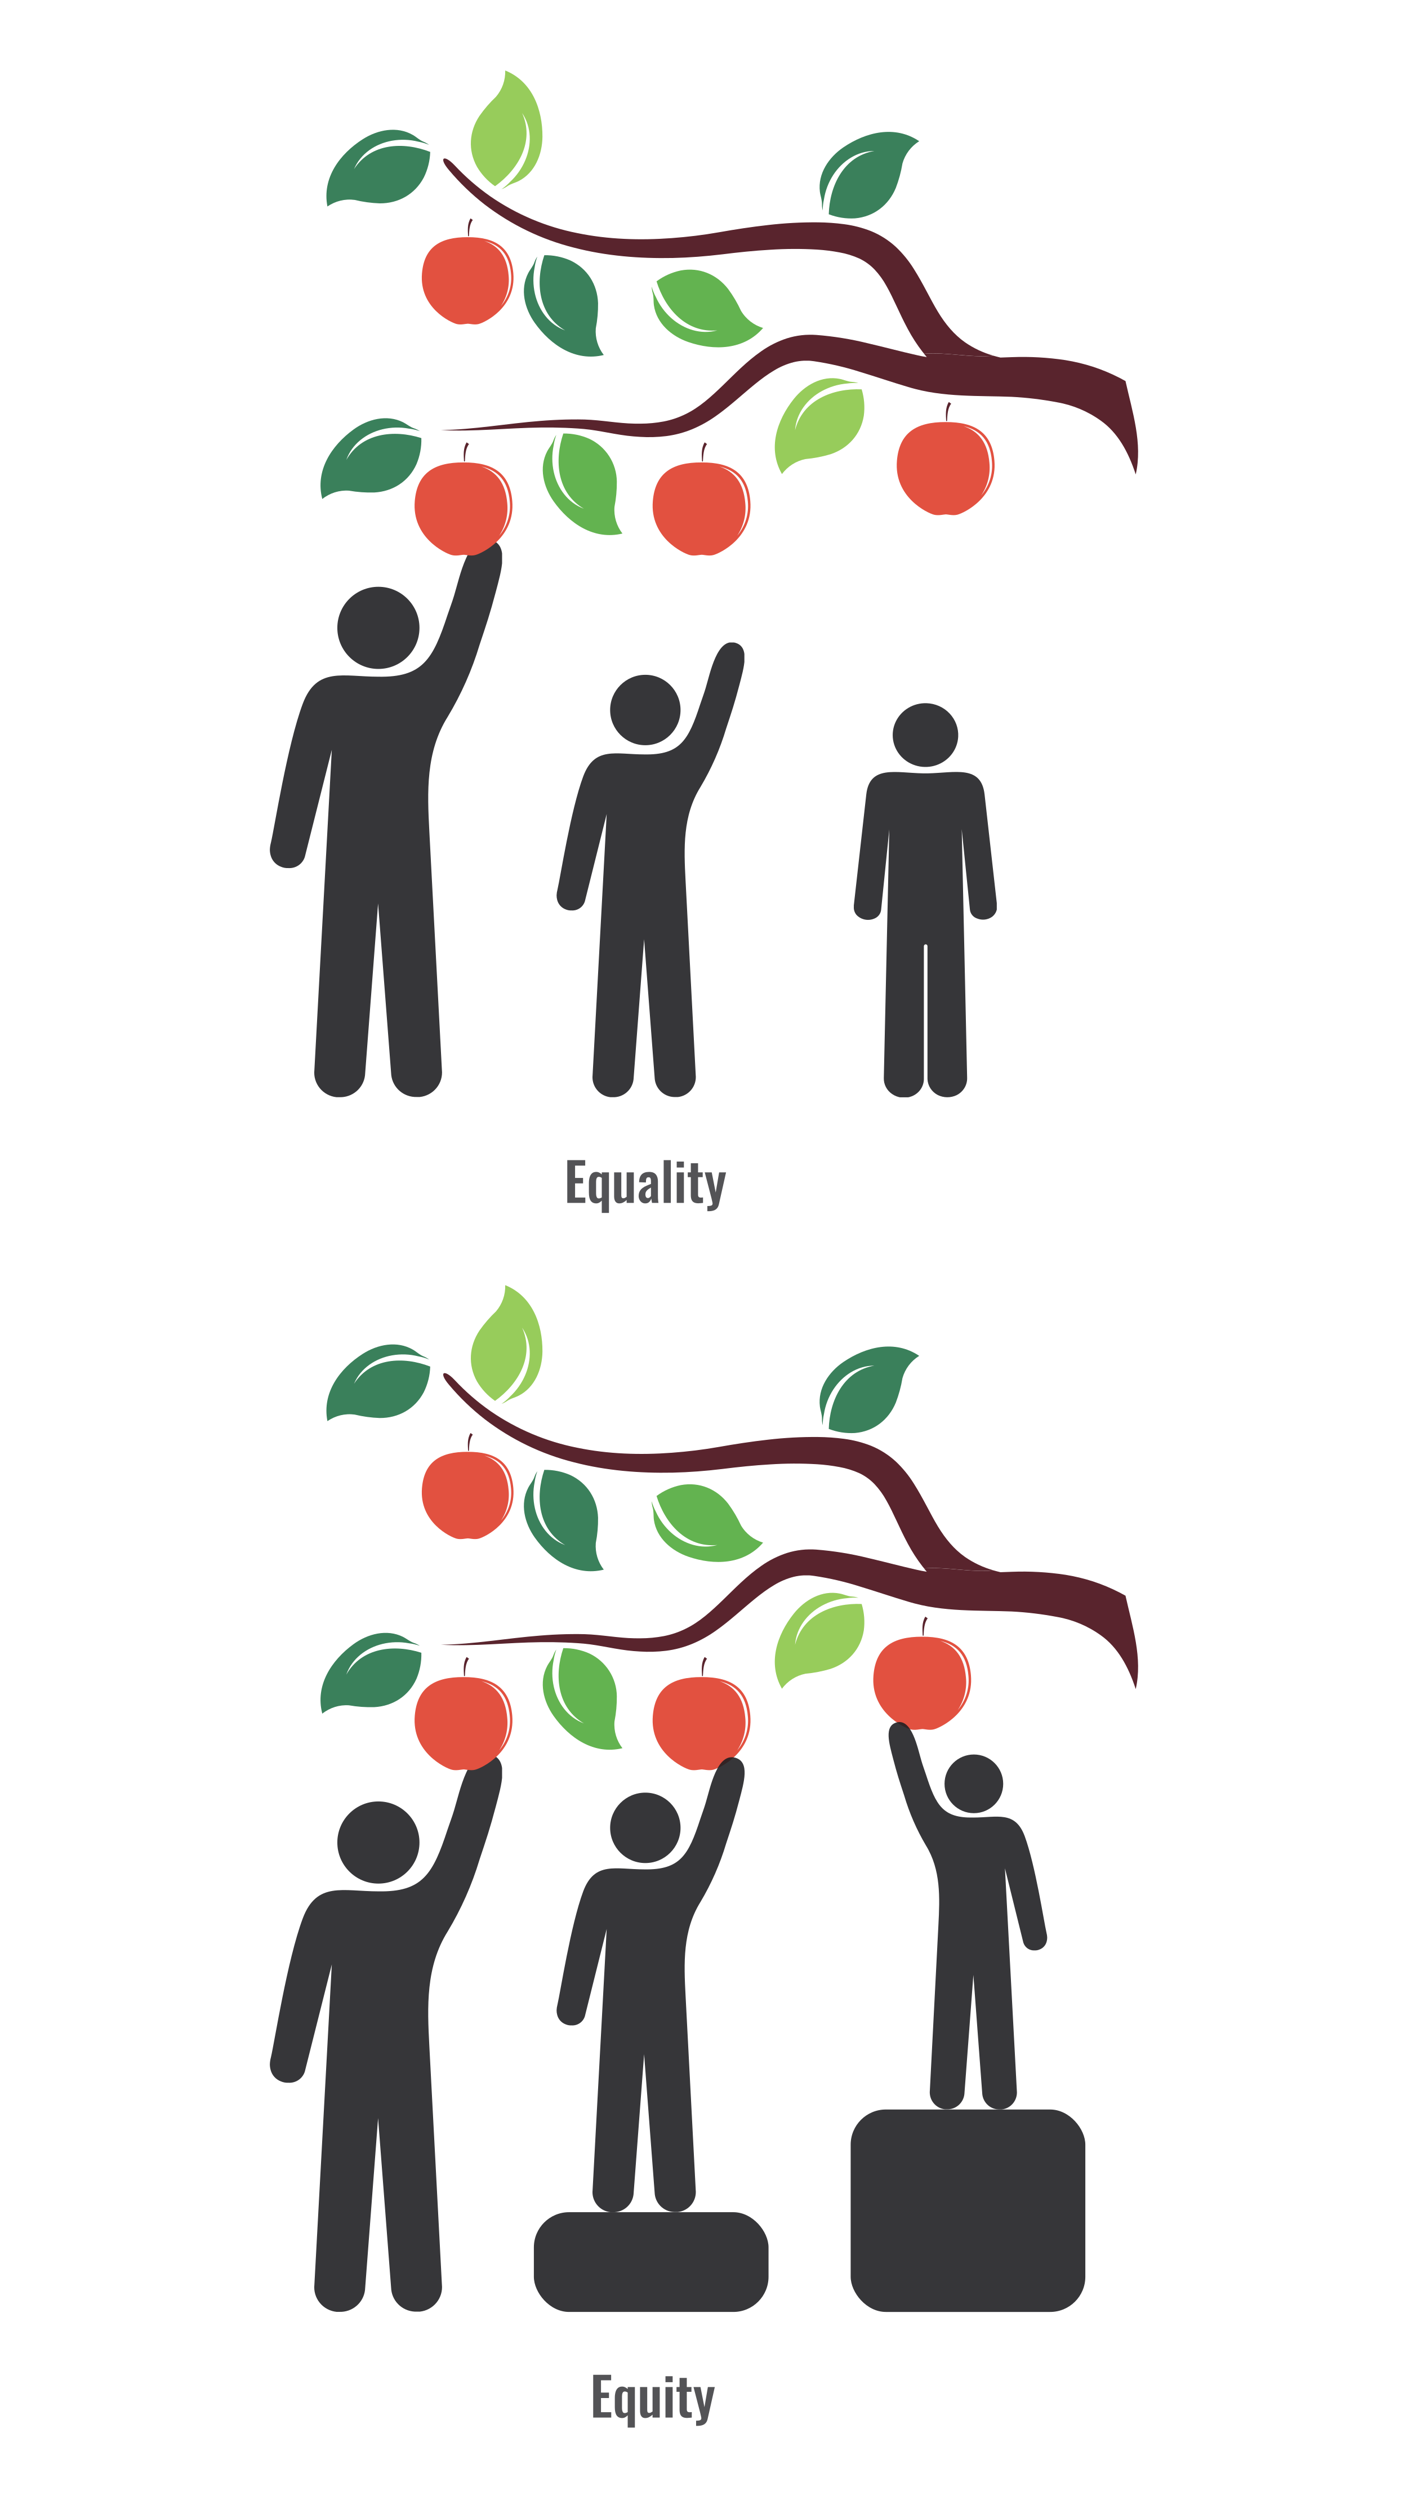
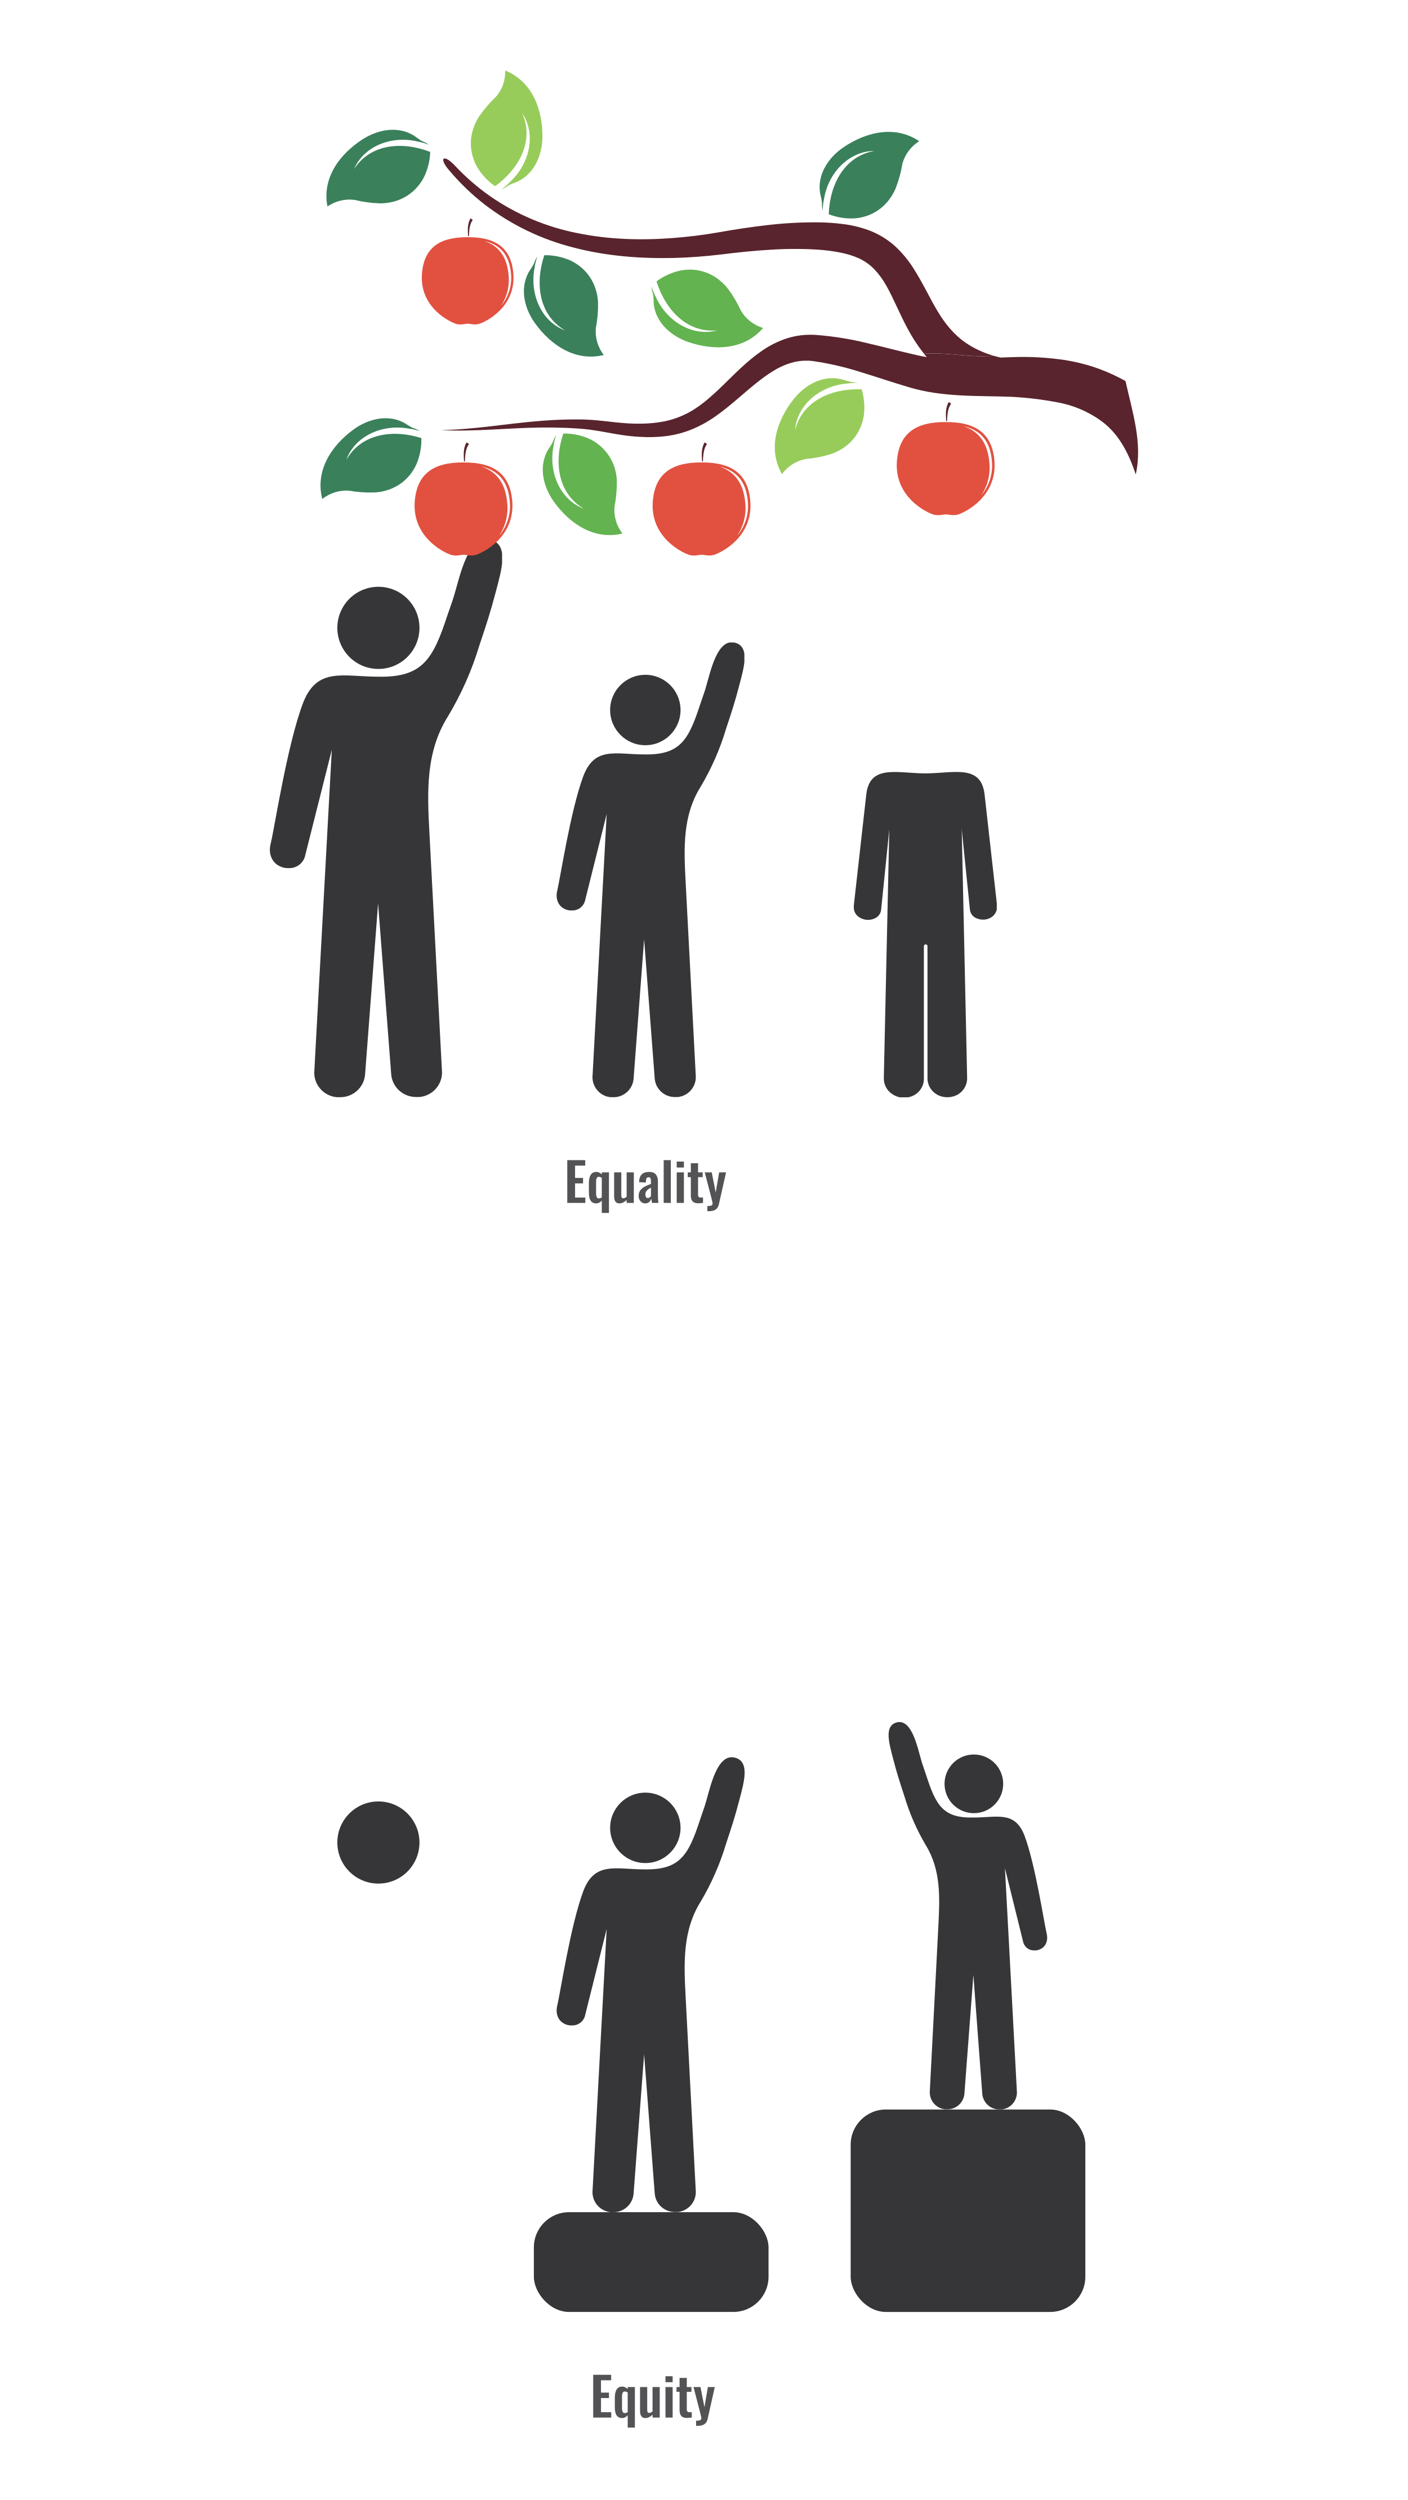
<svg xmlns="http://www.w3.org/2000/svg" width="480" height="852" viewBox="0 0 480 852" fill="none">
  <g clip-path="url(#clip0)">
    <path fill-rule="evenodd" clip-rule="evenodd" d="M92 289.537C91.992 290.187 92.075 290.836 92.248 291.464C92.469 292.358 92.906 293.186 93.522 293.876C94.139 294.565 94.915 295.096 95.785 295.422C96.576 295.762 97.435 295.917 98.296 295.878C99.53 295.957 100.755 295.624 101.775 294.932C102.795 294.239 103.55 293.228 103.92 292.059L113.117 255.555L107.175 364.717C106.937 366.933 107.597 369.151 109.009 370.885C110.422 372.62 112.472 373.727 114.709 373.966H115.735C117.866 374.032 119.945 373.301 121.557 371.918C123.17 370.536 124.197 368.603 124.436 366.504L128.893 307.929L133.385 366.434C133.624 368.532 134.652 370.465 136.264 371.848C137.877 373.231 139.955 373.962 142.087 373.896H143.113C145.35 373.657 147.399 372.549 148.812 370.815C150.225 369.081 150.885 366.863 150.647 364.647L146.367 283.406C145.659 269.918 145.093 256.326 152.628 244.31C157.263 236.614 160.911 228.376 163.487 219.787C165.822 212.78 167.024 209.277 169.005 201.78C170.986 194.283 173.568 185.77 167.378 183.983C159.596 181.741 156.766 196.595 154.821 202.936C154.149 205.213 153.3 207.385 152.557 209.627C147.605 224.726 144.068 230.927 128.964 230.647C116.973 230.647 107.988 227.144 103.213 239.86C97.872 254.154 93.627 281.9 92.354 287.225C92.149 287.98 92.031 288.755 92 289.537V289.537Z" fill="#1E1E21" fill-opacity="0.89" />
    <circle cx="129" cy="214" r="14" fill="#1E1E21" fill-opacity="0.89" />
  </g>
  <g clip-path="url(#clip1)">
    <path fill-rule="evenodd" clip-rule="evenodd" d="M189.749 305.144C189.742 305.674 189.81 306.203 189.949 306.714C190.128 307.444 190.482 308.119 190.98 308.681C191.478 309.243 192.106 309.676 192.81 309.942C193.449 310.218 194.144 310.345 194.84 310.313C195.838 310.378 196.829 310.106 197.654 309.542C198.479 308.977 199.09 308.153 199.389 307.2L206.826 277.441L202.02 366.432C201.828 368.238 202.362 370.047 203.504 371.46C204.647 372.874 206.304 373.777 208.113 373.971H208.943C210.667 374.025 212.348 373.429 213.652 372.302C214.955 371.175 215.787 369.599 215.98 367.888L219.584 320.137L223.217 367.831C223.41 369.542 224.241 371.118 225.545 372.245C226.849 373.372 228.53 373.968 230.254 373.914H231.083C232.892 373.72 234.55 372.817 235.693 371.403C236.835 369.99 237.369 368.181 237.176 366.375L233.715 300.146C233.143 289.15 232.685 278.069 238.778 268.274C242.527 262 245.477 255.285 247.56 248.282C249.448 242.57 250.421 239.714 252.022 233.603C253.624 227.491 255.712 220.551 250.707 219.095C244.413 217.267 242.125 229.376 240.552 234.545C240.008 236.402 239.322 238.172 238.721 240C234.716 252.309 231.856 257.364 219.641 257.136C209.944 257.136 202.678 254.28 198.817 264.647C194.497 276.299 191.065 298.918 190.035 303.259C189.87 303.874 189.774 304.507 189.749 305.144V305.144Z" fill="#1E1E21" fill-opacity="0.89" />
    <circle cx="220" cy="242" r="12" fill="#1E1E21" fill-opacity="0.89" />
  </g>
  <g clip-path="url(#clip2)">
    <path fill-rule="evenodd" clip-rule="evenodd" d="M326.073 373.293C327.198 372.741 328.137 371.887 328.78 370.833C329.423 369.778 329.744 368.568 329.704 367.342L327.861 282.612L330.654 310.031C330.721 310.707 330.985 311.35 331.416 311.885C331.846 312.419 332.425 312.823 333.083 313.048C333.923 313.396 334.842 313.524 335.749 313.419C336.655 313.315 337.518 312.98 338.25 312.45C338.84 311.991 339.3 311.393 339.589 310.714C339.877 310.034 339.983 309.294 339.898 308.564L335.653 270.791C334.508 260.655 325.571 263.4 316.354 263.59H314.679C305.434 263.427 296.469 260.655 295.324 270.791L291.079 308.564C291.066 308.745 291.066 308.926 291.079 309.107C291.018 310.09 291.337 311.059 291.973 311.825C292.718 312.629 293.704 313.185 294.791 313.414C295.879 313.644 297.013 313.534 298.033 313.102C298.667 312.859 299.22 312.452 299.634 311.925C300.047 311.398 300.305 310.772 300.379 310.113L303.172 282.694L301.301 367.424C301.268 368.484 301.507 369.535 301.994 370.483C302.481 371.432 303.203 372.248 304.094 372.859C305.06 373.535 306.187 373.963 307.369 374.101C308.551 374.238 309.749 374.082 310.852 373.647C312.035 373.183 313.054 372.393 313.783 371.375C314.512 370.356 314.92 369.153 314.958 367.913V332.423V322.477C314.964 322.318 315.03 322.167 315.143 322.051C315.256 321.936 315.409 321.865 315.572 321.852V321.852C315.738 321.859 315.894 321.928 316.009 322.045C316.123 322.161 316.187 322.316 316.187 322.477V332.287V367.777C316.23 368.901 316.576 369.994 317.188 370.947C317.801 371.901 318.659 372.681 319.678 373.212C320.665 373.706 321.756 373.97 322.866 373.984C323.975 373.998 325.073 373.762 326.073 373.293V373.293Z" fill="#1E1E21" fill-opacity="0.89" />
-     <path fill-rule="evenodd" clip-rule="evenodd" d="M326.66 251.091C326.548 253.23 325.79 255.29 324.48 257.011C323.169 258.732 321.366 260.038 319.295 260.766C317.224 261.493 314.979 261.608 312.841 261.098C310.703 260.587 308.767 259.474 307.277 257.896C305.788 256.319 304.81 254.349 304.468 252.233C304.125 250.117 304.432 247.95 305.351 246.004C306.27 244.057 307.76 242.418 309.633 241.293C311.506 240.167 313.679 239.605 315.879 239.678C317.361 239.726 318.819 240.061 320.166 240.664C321.514 241.266 322.724 242.123 323.728 243.186C324.731 244.248 325.507 245.494 326.011 246.851C326.514 248.209 326.735 249.65 326.66 251.091V251.091Z" fill="#1E1E21" fill-opacity="0.89" />
  </g>
  <g clip-path="url(#clip3)">
    <path d="M338.68 121.224C335.214 120.259 331.936 118.72 328.981 116.671C325.299 114.082 322.325 110.536 319.702 106.196C317.078 101.855 314.799 96.815 311.518 91.636C309.812 88.898 307.763 86.389 305.42 84.169C302.937 81.878 300.064 80.05 296.936 78.772C293.976 77.611 290.885 76.817 287.732 76.408C284.798 76.02 281.843 75.811 278.884 75.783C273.164 75.733 267.447 76.043 261.766 76.708C256.168 77.334 250.564 78.197 245.13 79.16C239.695 80.123 234.404 80.755 229.013 81.155C218.237 81.955 207.355 81.624 196.805 79.448C186.199 77.358 176.136 73.116 167.239 66.984C162.793 63.878 158.686 60.315 154.986 56.352C151.26 52.418 149.413 53.738 153.107 58.034C156.731 62.346 160.801 66.264 165.248 69.723C174.275 76.643 184.628 81.641 195.665 84.407C206.666 87.271 218.075 88.159 229.357 87.934C234.993 87.803 240.628 87.365 246.263 86.683C251.76 85.996 257.12 85.433 262.542 85.126C267.873 84.773 273.22 84.754 278.552 85.07C281.116 85.231 283.667 85.551 286.191 86.027C288.511 86.439 290.772 87.134 292.922 88.097C294.872 89.022 296.637 90.293 298.132 91.849C299.711 93.53 301.071 95.404 302.176 97.428C304.618 101.699 306.634 106.884 309.477 112.143C310.918 114.857 312.587 117.443 314.467 119.873C314.649 120.104 314.849 120.33 315.037 120.561C322.857 119.936 330.985 122.037 338.68 121.224Z" fill="#59242D" />
    <path d="M383.692 129.873C383.01 129.492 382.321 129.123 381.613 128.76C378.72 127.275 375.714 126.02 372.622 125.007C369.553 124.02 366.413 123.266 363.23 122.75C357.172 121.831 351.039 121.49 344.916 121.73C343.62 121.768 342.336 121.818 341.065 121.868C340.251 121.68 339.45 121.461 338.661 121.243C330.966 122.056 322.839 119.954 315.006 120.58C315.319 120.955 315.632 121.336 315.939 121.705C314.755 121.518 313.572 121.293 312.401 121.011C307.029 119.81 301.531 118.316 295.877 117.009C290.103 115.579 284.22 114.628 278.289 114.163C277.926 114.163 277.488 114.113 277.037 114.101C276.586 114.088 276.192 114.101 275.785 114.101C274.933 114.101 274.082 114.169 273.237 114.263C271.552 114.456 269.889 114.81 268.271 115.32C265.183 116.329 262.262 117.791 259.606 119.66C254.465 123.231 250.445 127.484 246.413 131.374C242.381 135.264 238.417 138.879 233.728 141.143C231.385 142.3 228.898 143.141 226.333 143.644C223.687 144.145 221 144.398 218.306 144.401C216.922 144.401 215.557 144.401 214.193 144.313C212.828 144.226 211.444 144.113 210.048 143.963C207.249 143.669 204.412 143.3 201.501 143.1C200.055 143 198.558 142.956 197.118 142.956C195.678 142.956 194.244 142.956 192.81 143C189.943 143.075 187.083 143.229 184.232 143.463C172.83 144.345 161.692 146.427 150.283 146.59C161.654 147.215 173.05 145.839 184.339 145.72C187.16 145.683 189.978 145.718 192.791 145.827C195.603 145.958 198.427 146.096 201.138 146.452C203.849 146.809 206.641 147.372 209.472 147.859C210.893 148.103 212.327 148.335 213.779 148.516C215.232 148.697 216.722 148.816 218.162 148.898C221.148 149.092 224.146 149.006 227.116 148.641C230.169 148.25 233.156 147.457 236.001 146.283C238.822 145.101 241.504 143.61 243.996 141.837C246.457 140.111 248.73 138.241 250.928 136.377C255.31 132.662 259.437 128.916 263.851 126.296C265.954 125 268.243 124.032 270.638 123.425C271.754 123.16 272.892 122.999 274.038 122.944C274.608 122.944 275.178 122.944 275.747 122.944C276.029 122.944 276.317 122.981 276.599 123.012C276.881 123.044 277.156 123.075 277.501 123.119C282.86 123.908 288.146 125.136 293.304 126.79C298.626 128.397 303.992 130.242 309.583 131.899L310.642 132.206L311.781 132.518C312.545 132.719 313.309 132.9 314.079 133.075C315.613 133.413 317.147 133.7 318.669 133.913C321.73 134.363 324.761 134.62 327.729 134.776C333.671 135.089 339.394 135.026 344.853 135.251C350.085 135.52 355.292 136.147 360.438 137.128C365.795 138.068 370.87 140.206 375.283 143.382C381.037 147.465 384.675 154.013 387.18 161.712C389.603 151.186 386.046 140.405 383.692 129.873Z" fill="#59242D" />
    <path d="M161.172 74.976L160.42 74.425C159.237 76.402 159.494 78.547 159.575 80.517H159.857C159.957 78.559 160.045 76.402 161.172 74.976Z" fill="#59242D" />
    <path d="M159.425 80.842C149.952 80.792 144.611 84.319 143.859 93.156C142.864 104.832 153.546 109.879 155.668 110.436C157.127 110.811 158.73 110.354 159.425 110.336C160.12 110.317 161.717 110.811 163.182 110.436C165.311 109.879 175.992 104.807 174.997 93.156C174.214 84.319 168.886 80.792 159.425 80.842Z" fill="#E25140" />
    <path d="M158.185 157.272H158.486C158.586 155.177 158.686 152.894 159.888 151.355L159.081 150.768C157.816 152.875 158.091 155.17 158.185 157.272Z" fill="#59242D" />
    <path d="M158.016 157.616C147.91 157.559 142.213 161.33 141.405 170.749C140.34 183.213 151.742 188.598 154.015 189.186C155.562 189.592 157.284 189.104 158.016 189.085C158.749 189.067 160.464 189.592 162.017 189.186C164.29 188.598 175.692 183.213 174.627 170.749C173.82 161.324 168.122 157.572 158.016 157.616Z" fill="#E25140" />
    <path d="M164.108 159.004C169.349 160.78 172.342 164.72 172.918 171.462C173.317 175.388 172.341 179.33 170.157 182.619C171.522 181.009 172.548 179.141 173.173 177.126C173.798 175.111 174.01 172.991 173.795 170.893C173.212 164.051 169.913 160.349 164.108 159.004Z" fill="#FAFAFD" />
    <path d="M239.332 157.272H239.626C239.732 155.177 239.833 152.894 241.028 151.355L240.227 150.768C238.969 152.875 239.244 155.17 239.332 157.272Z" fill="#59242D" />
    <path d="M239.169 157.616C229.063 157.559 223.365 161.33 222.558 170.749C221.493 183.213 232.895 188.598 235.168 189.186C236.714 189.592 238.43 189.104 239.169 189.085C239.908 189.067 241.617 189.592 243.17 189.186C245.443 188.598 256.845 183.213 255.78 170.749C254.985 161.324 249.275 157.572 239.169 157.616Z" fill="#E25140" />
    <path d="M245.261 159.004C250.502 160.78 253.495 164.72 254.071 171.462C254.471 175.389 253.492 179.333 251.303 182.619C252.668 181.009 253.695 179.141 254.321 177.126C254.947 175.112 255.16 172.991 254.947 170.893C254.359 164.051 251.065 160.349 245.261 159.004Z" fill="#FAFAFD" />
    <path d="M322.557 143.507H322.857C322.964 141.418 323.058 139.129 324.26 137.597L323.459 137.009C322.194 139.116 322.469 141.405 322.557 143.507Z" fill="#59242D" />
    <path d="M322.388 143.857C312.282 143.801 306.584 147.565 305.777 156.99C304.712 169.448 316.114 174.839 318.387 175.427C319.94 175.833 321.655 175.345 322.388 175.32C323.12 175.295 324.842 175.833 326.389 175.427C328.662 174.839 340.063 169.448 338.999 156.99C338.191 147.565 332.494 143.813 322.388 143.857Z" fill="#E25140" />
    <path d="M328.48 145.245C333.721 147.021 336.714 150.961 337.29 157.703C337.686 161.633 336.701 165.577 334.503 168.86C335.869 167.251 336.895 165.383 337.521 163.368C338.147 161.353 338.36 159.233 338.148 157.134C337.584 150.292 334.284 146.59 328.48 145.245Z" fill="#FAFAFD" />
    <path d="M165.129 82.143C170.038 83.806 172.843 87.496 173.381 93.813C173.755 97.492 172.842 101.187 170.795 104.269C172.075 102.761 173.037 101.011 173.625 99.123C174.212 97.235 174.412 95.248 174.214 93.281C173.657 86.902 170.57 83.4 165.129 82.143Z" fill="#FAFAFD" />
    <path d="M282.535 73.025C285.375 74.129 288.421 74.607 291.463 74.425C297.881 73.875 302.959 69.941 305.395 64.056C306.429 61.363 307.186 58.572 307.655 55.726C308.542 52.57 310.579 49.86 313.365 48.128C305.1 42.549 295.208 45.001 287.506 50.229C282.541 53.625 278.74 59.197 279.51 65.382C279.698 66.846 280.256 68.121 280.218 69.629C280.205 70.345 280.287 71.06 280.462 71.755C280.47 70.476 280.615 69.201 280.894 67.953C281.358 64.969 282.449 62.118 284.094 59.585C287.224 54.819 292.277 51.455 298.088 51.455C287.619 53.268 282.823 63.269 282.535 73.025Z" fill="#3A805B" />
-     <path d="M271.045 146.621C271.465 140.83 275.209 135.989 280.199 133.281C282.854 131.836 285.782 130.963 288.796 130.717C290.06 130.53 291.341 130.482 292.615 130.573C291.936 130.349 291.231 130.213 290.518 130.167C289.009 130.098 287.775 129.441 286.329 129.154C280.205 127.903 274.364 131.293 270.607 135.989C264.821 143.25 261.628 152.944 266.581 161.587C268.52 158.939 271.381 157.111 274.602 156.465C277.479 156.204 280.323 155.658 283.092 154.832C289.147 152.837 293.454 148.078 294.481 141.699C294.883 138.682 294.633 135.613 293.749 132.7C283.981 132.293 273.637 136.308 271.045 146.621Z" fill="#97CC5B" />
+     <path d="M271.045 146.621C271.465 140.83 275.209 135.989 280.199 133.281C282.854 131.836 285.782 130.963 288.796 130.717C290.06 130.53 291.341 130.482 292.615 130.573C289.009 130.098 287.775 129.441 286.329 129.154C280.205 127.903 274.364 131.293 270.607 135.989C264.821 143.25 261.628 152.944 266.581 161.587C268.52 158.939 271.381 157.111 274.602 156.465C277.479 156.204 280.323 155.658 283.092 154.832C289.147 152.837 293.454 148.078 294.481 141.699C294.883 138.682 294.633 135.613 293.749 132.7C283.981 132.293 273.637 136.308 271.045 146.621Z" fill="#97CC5B" />
    <path d="M169.08 32.987C166.987 34.969 165.099 37.156 163.445 39.516C159.92 44.826 159.488 51.223 162.612 56.852C164.163 59.474 166.262 61.731 168.767 63.469C176.706 57.771 182.335 48.215 177.996 38.522C181.252 43.331 181.283 49.422 179.06 54.657C177.874 57.434 176.116 59.931 173.901 61.986C173.02 62.919 172.045 63.758 170.99 64.488C171.656 64.246 172.287 63.918 172.868 63.512C174.12 62.637 175.473 62.387 176.788 61.724C182.354 58.903 184.858 52.643 184.927 46.633C184.977 37.358 181.483 27.765 172.236 24.031C172.334 27.304 171.209 30.497 169.08 32.987V32.987Z" fill="#97CC5B" />
    <path d="M203.11 111.918C203.665 109.086 203.926 106.204 203.886 103.319C203.649 96.952 200.255 91.505 194.426 88.766C191.634 87.545 188.613 86.937 185.566 86.983C182.435 96.239 183.468 107.284 192.66 112.625C187.206 110.623 183.619 105.695 182.36 100.117C181.698 97.172 181.664 94.12 182.26 91.161C182.434 89.896 182.742 88.652 183.18 87.452C182.775 88.032 182.449 88.663 182.21 89.329C181.728 90.761 180.757 91.761 180.075 93.081C177.207 98.622 178.822 105.157 182.31 110.06C187.701 117.621 196.141 123.369 205.834 120.999C203.831 118.413 202.86 115.177 203.11 111.918Z" fill="#3A805B" />
    <path d="M144.46 60.536C145.818 57.81 146.569 54.823 146.664 51.78C137.554 48.234 126.465 48.728 120.693 57.64C122.953 52.293 128.05 48.947 133.66 47.959C136.636 47.437 139.69 47.55 142.62 48.29C143.879 48.517 145.11 48.881 146.289 49.379C145.71 48.946 145.079 48.589 144.41 48.315C143.002 47.771 142.044 46.752 140.766 46.014C135.369 42.887 128.751 44.2 123.685 47.44C115.871 52.443 109.723 60.604 111.626 70.386C114.325 68.505 117.632 67.704 120.893 68.14C123.701 68.819 126.571 69.213 129.458 69.316C135.839 69.347 141.442 66.221 144.46 60.536Z" fill="#3A805B" />
    <path d="M118.05 156.784C119.972 151.318 124.85 147.647 130.385 146.315C133.324 145.61 136.379 145.531 139.351 146.083C140.631 146.232 141.891 146.522 143.108 146.946C142.512 146.551 141.868 146.234 141.192 146.002C139.752 145.539 138.731 144.589 137.435 143.926C131.856 141.143 125.332 142.862 120.473 146.427C112.96 151.924 107.362 160.442 109.873 170.08C112.439 168.031 115.68 167.016 118.958 167.234C121.804 167.733 124.692 167.942 127.58 167.86C133.948 167.522 139.351 164.057 141.981 158.197C143.166 155.39 143.732 152.361 143.64 149.317C134.298 146.346 123.26 147.528 118.05 156.784Z" fill="#3A805B" />
    <path d="M252.624 105.952C251.42 103.331 249.952 100.839 248.241 98.516C244.334 93.475 238.399 91.011 232.069 92.187C229.085 92.814 226.272 94.076 223.822 95.889C226.684 105.226 233.953 113.606 244.535 112.6C238.931 114.151 233.139 112.231 228.882 108.453C226.625 106.442 224.818 103.979 223.578 101.224C222.98 100.096 222.506 98.907 222.163 97.678C222.177 98.391 222.284 99.1 222.482 99.785C222.927 101.23 222.72 102.612 222.927 104.069C223.822 110.242 228.957 114.613 234.648 116.577C243.414 119.585 253.645 119.348 260.144 111.787C256.996 110.848 254.313 108.767 252.624 105.952Z" fill="#63B350" />
    <path d="M209.484 172.744C210.041 169.912 210.31 167.031 210.285 164.145C210.248 161.078 209.348 158.084 207.687 155.505C206.026 152.926 203.672 150.866 200.894 149.561C198.106 148.331 195.087 147.714 192.04 147.753C188.909 156.997 189.88 168.041 199.053 173.394C193.599 171.374 190.03 166.434 188.79 160.886C188.14 157.937 188.119 154.883 188.728 151.925C188.905 150.661 189.216 149.42 189.654 148.222C189.25 148.803 188.922 149.434 188.678 150.098C188.189 151.524 187.219 152.525 186.53 153.851C183.644 159.373 185.247 165.921 188.709 170.837C194.075 178.41 202.484 184.189 212.195 181.85C210.186 179.259 209.219 176.011 209.484 172.744V172.744Z" fill="#63B350" />
  </g>
  <path d="M193.386 410V395.42H199.506V397.292H196.05V401.486H198.768V403.34H196.05V408.164H199.542V410H193.386ZM205.153 413.42V409.226C204.877 409.514 204.583 409.742 204.271 409.91C203.959 410.078 203.623 410.162 203.263 410.162C202.435 410.162 201.811 409.868 201.391 409.28C200.971 408.692 200.761 407.75 200.761 406.454V403.268C200.761 402.548 200.839 401.9 200.995 401.324C201.151 400.748 201.409 400.292 201.769 399.956C202.141 399.608 202.633 399.434 203.245 399.434C203.617 399.434 203.959 399.512 204.271 399.668C204.595 399.824 204.889 400.028 205.153 400.28V399.596H207.601V413.42H205.153ZM204.181 408.47C204.313 408.47 204.463 408.44 204.631 408.38C204.811 408.32 204.985 408.236 205.153 408.128V401.468C205.009 401.36 204.853 401.276 204.685 401.216C204.517 401.144 204.343 401.108 204.163 401.108C203.803 401.108 203.551 401.27 203.407 401.594C203.275 401.906 203.209 402.29 203.209 402.746V406.634C203.209 406.982 203.233 407.294 203.281 407.57C203.341 407.846 203.437 408.068 203.569 408.236C203.713 408.392 203.917 408.47 204.181 408.47ZM211.123 410.162C210.715 410.162 210.379 410.06 210.115 409.856C209.851 409.64 209.659 409.358 209.539 409.01C209.419 408.65 209.359 408.272 209.359 407.876V399.596H211.807V407.426C211.807 407.738 211.855 407.984 211.951 408.164C212.059 408.332 212.251 408.416 212.527 408.416C212.707 408.416 212.887 408.368 213.067 408.272C213.259 408.176 213.445 408.062 213.625 407.93V399.596H216.073V410H213.625V409.01C213.277 409.346 212.893 409.622 212.473 409.838C212.053 410.054 211.603 410.162 211.123 410.162ZM219.973 410.162C219.505 410.162 219.103 410.042 218.767 409.802C218.431 409.55 218.173 409.238 217.993 408.866C217.813 408.482 217.723 408.086 217.723 407.678C217.723 407.03 217.843 406.484 218.083 406.04C218.323 405.596 218.641 405.224 219.037 404.924C219.433 404.624 219.883 404.366 220.387 404.15C220.891 403.922 221.401 403.718 221.917 403.538V402.638C221.917 402.338 221.893 402.086 221.845 401.882C221.809 401.678 221.731 401.522 221.611 401.414C221.503 401.306 221.329 401.252 221.089 401.252C220.885 401.252 220.717 401.3 220.585 401.396C220.465 401.492 220.375 401.63 220.315 401.81C220.267 401.978 220.237 402.176 220.225 402.404L220.189 403.034L217.867 402.944C217.903 401.744 218.197 400.862 218.749 400.298C219.313 399.722 220.165 399.434 221.305 399.434C222.349 399.434 223.105 399.722 223.573 400.298C224.053 400.874 224.293 401.654 224.293 402.638V407.444C224.293 407.828 224.299 408.176 224.311 408.488C224.335 408.8 224.359 409.082 224.383 409.334C224.419 409.586 224.449 409.808 224.473 410H222.277C222.241 409.76 222.193 409.49 222.133 409.19C222.085 408.878 222.049 408.65 222.025 408.506C221.905 408.926 221.677 409.31 221.341 409.658C221.005 409.994 220.549 410.162 219.973 410.162ZM220.873 408.344C221.029 408.344 221.173 408.308 221.305 408.236C221.449 408.152 221.575 408.056 221.683 407.948C221.791 407.84 221.869 407.744 221.917 407.66V404.762C221.653 404.918 221.401 405.074 221.161 405.23C220.933 405.386 220.729 405.56 220.549 405.752C220.381 405.932 220.249 406.13 220.153 406.346C220.069 406.562 220.027 406.814 220.027 407.102C220.027 407.486 220.099 407.792 220.243 408.02C220.399 408.236 220.609 408.344 220.873 408.344ZM226.257 410V395.42H228.687V410H226.257ZM230.702 410V399.596H233.15V410H230.702ZM230.702 397.94V395.906H233.15V397.94H230.702ZM238.101 410.126C237.441 410.126 236.919 410.018 236.535 409.802C236.163 409.586 235.899 409.274 235.743 408.866C235.587 408.458 235.509 407.972 235.509 407.408V401.216H234.465V399.596H235.509V396.482H237.975V399.596H239.559V401.216H237.975V407.192C237.975 407.552 238.053 407.81 238.209 407.966C238.365 408.11 238.599 408.182 238.911 408.182C239.043 408.182 239.169 408.176 239.289 408.164C239.421 408.152 239.547 408.14 239.667 408.128V410C239.463 410.024 239.223 410.048 238.947 410.072C238.683 410.108 238.401 410.126 238.101 410.126ZM241.144 412.826V411.062C241.564 411.062 241.906 411.038 242.17 410.99C242.434 410.942 242.626 410.858 242.746 410.738C242.866 410.618 242.926 410.45 242.926 410.234C242.926 410.078 242.884 409.832 242.8 409.496C242.728 409.16 242.644 408.794 242.548 408.398L240.262 399.596H242.638L243.988 406.454L245.158 399.596H247.516L245.086 410.414C244.954 411.026 244.732 411.506 244.42 411.854C244.108 412.202 243.718 412.448 243.25 412.592C242.782 412.748 242.236 412.826 241.612 412.826H241.144Z" fill="#1E1E21" fill-opacity="0.76" />
  <g clip-path="url(#clip4)">
-     <path fill-rule="evenodd" clip-rule="evenodd" d="M92 703.537C91.992 704.187 92.075 704.836 92.248 705.464C92.469 706.358 92.906 707.186 93.522 707.876C94.139 708.565 94.915 709.096 95.785 709.422C96.576 709.762 97.435 709.917 98.296 709.878C99.53 709.957 100.755 709.624 101.775 708.932C102.795 708.239 103.55 707.228 103.92 706.059L113.117 669.555L107.175 778.717C106.937 780.933 107.597 783.151 109.009 784.885C110.422 786.62 112.472 787.727 114.709 787.966H115.735C117.866 788.032 119.945 787.301 121.557 785.918C123.17 784.536 124.197 782.603 124.436 780.504L128.893 721.929L133.385 780.434C133.624 782.532 134.652 784.465 136.264 785.848C137.877 787.231 139.955 787.962 142.087 787.896H143.113C145.35 787.657 147.399 786.549 148.812 784.815C150.225 783.081 150.885 780.863 150.647 778.647L146.367 697.406C145.659 683.918 145.093 670.326 152.628 658.31C157.263 650.614 160.911 642.376 163.487 633.787C165.822 626.78 167.024 623.277 169.005 615.78C170.986 608.283 173.568 599.77 167.378 597.983C159.596 595.741 156.766 610.595 154.821 616.936C154.149 619.213 153.3 621.385 152.557 623.627C147.605 638.726 144.068 644.927 128.964 644.647C116.973 644.647 107.988 641.144 103.213 653.86C97.872 668.154 93.627 695.9 92.354 701.225C92.149 701.98 92.031 702.755 92 703.537V703.537Z" fill="#1E1E21" fill-opacity="0.89" />
    <circle cx="129" cy="628" r="14" fill="#1E1E21" fill-opacity="0.89" />
  </g>
  <g clip-path="url(#clip5)">
    <path d="M338.68 535.224C335.214 534.259 331.936 532.72 328.981 530.671C325.299 528.082 322.325 524.536 319.702 520.196C317.078 515.855 314.799 510.815 311.518 505.637C309.812 502.898 307.763 500.389 305.42 498.169C302.937 495.878 300.064 494.05 296.936 492.772C293.976 491.611 290.885 490.817 287.732 490.408C284.798 490.02 281.843 489.811 278.884 489.783C273.164 489.733 267.447 490.043 261.766 490.708C256.168 491.334 250.564 492.197 245.13 493.16C239.695 494.123 234.404 494.755 229.013 495.155C218.237 495.955 207.355 495.624 196.805 493.448C186.199 491.358 176.136 487.116 167.239 480.983C162.793 477.878 158.686 474.315 154.986 470.352C151.26 466.418 149.413 467.738 153.107 472.034C156.731 476.346 160.801 480.264 165.248 483.723C174.275 490.643 184.628 495.641 195.665 498.407C206.666 501.271 218.075 502.159 229.357 501.934C234.993 501.803 240.628 501.365 246.263 500.683C251.76 499.995 257.12 499.433 262.542 499.126C267.873 498.773 273.22 498.754 278.552 499.07C281.116 499.231 283.667 499.551 286.191 500.027C288.511 500.439 290.772 501.134 292.922 502.097C294.872 503.022 296.637 504.293 298.132 505.849C299.711 507.53 301.071 509.404 302.176 511.428C304.618 515.699 306.634 520.884 309.477 526.143C310.918 528.857 312.587 531.443 314.467 533.873C314.649 534.104 314.849 534.33 315.037 534.561C322.857 533.936 330.985 536.037 338.68 535.224Z" fill="#59242D" />
    <path d="M383.692 543.873C383.01 543.492 382.321 543.123 381.613 542.76C378.72 541.275 375.714 540.02 372.622 539.007C369.553 538.02 366.413 537.266 363.23 536.75C357.172 535.831 351.039 535.49 344.916 535.73C343.62 535.768 342.336 535.818 341.065 535.868C340.251 535.68 339.45 535.461 338.661 535.243C330.966 536.056 322.839 533.954 315.006 534.58C315.319 534.955 315.632 535.336 315.939 535.705C314.755 535.518 313.572 535.293 312.401 535.011C307.029 533.81 301.531 532.316 295.877 531.009C290.103 529.579 284.22 528.628 278.289 528.163C277.926 528.163 277.488 528.113 277.037 528.101C276.586 528.088 276.192 528.101 275.785 528.101C274.933 528.101 274.082 528.169 273.237 528.263C271.552 528.456 269.889 528.81 268.271 529.32C265.183 530.329 262.262 531.791 259.606 533.66C254.465 537.231 250.445 541.484 246.413 545.374C242.381 549.264 238.417 552.879 233.728 555.143C231.385 556.3 228.898 557.141 226.333 557.644C223.687 558.145 221 558.398 218.306 558.401C216.922 558.401 215.557 558.401 214.193 558.313C212.828 558.226 211.444 558.113 210.048 557.963C207.249 557.669 204.412 557.3 201.501 557.1C200.055 557 198.558 556.956 197.118 556.956C195.678 556.956 194.244 556.956 192.81 557C189.943 557.075 187.083 557.229 184.232 557.463C172.83 558.345 161.692 560.427 150.283 560.59C161.654 561.215 173.05 559.839 184.339 559.72C187.16 559.683 189.978 559.718 192.791 559.827C195.603 559.958 198.427 560.096 201.138 560.452C203.849 560.809 206.641 561.372 209.472 561.859C210.893 562.103 212.327 562.335 213.779 562.516C215.232 562.697 216.722 562.816 218.162 562.898C221.148 563.092 224.146 563.006 227.116 562.641C230.169 562.25 233.156 561.457 236.001 560.283C238.822 559.101 241.504 557.61 243.996 555.837C246.457 554.111 248.73 552.241 250.928 550.377C255.31 546.662 259.437 542.916 263.851 540.296C265.954 539 268.243 538.032 270.638 537.425C271.754 537.16 272.892 536.999 274.038 536.944C274.608 536.944 275.178 536.944 275.747 536.944C276.029 536.944 276.317 536.981 276.599 537.012C276.881 537.044 277.156 537.075 277.501 537.119C282.86 537.908 288.146 539.136 293.304 540.79C298.626 542.397 303.992 544.242 309.583 545.899L310.642 546.206L311.781 546.518C312.545 546.719 313.309 546.9 314.079 547.075C315.613 547.413 317.147 547.7 318.669 547.913C321.73 548.363 324.761 548.62 327.729 548.776C333.671 549.089 339.394 549.026 344.853 549.251C350.085 549.52 355.292 550.147 360.438 551.128C365.795 552.068 370.87 554.206 375.283 557.382C381.037 561.465 384.675 568.013 387.18 575.712C389.603 565.186 386.046 554.405 383.692 543.873Z" fill="#59242D" />
    <path d="M161.172 488.976L160.42 488.426C159.237 490.402 159.494 492.547 159.575 494.517H159.857C159.957 492.559 160.045 490.402 161.172 488.976Z" fill="#59242D" />
    <path d="M159.425 494.842C149.952 494.792 144.611 498.319 143.859 507.156C142.864 518.832 153.546 523.879 155.668 524.436C157.127 524.811 158.73 524.354 159.425 524.336C160.12 524.317 161.717 524.811 163.182 524.436C165.311 523.879 175.992 518.807 174.997 507.156C174.214 498.319 168.886 494.792 159.425 494.842Z" fill="#E25140" />
    <path d="M158.185 571.272H158.486C158.586 569.177 158.686 566.894 159.888 565.355L159.081 564.768C157.816 566.875 158.091 569.17 158.185 571.272Z" fill="#59242D" />
    <path d="M158.016 571.616C147.91 571.559 142.213 575.33 141.405 584.749C140.34 597.213 151.742 602.598 154.015 603.186C155.562 603.592 157.284 603.104 158.016 603.085C158.749 603.067 160.464 603.592 162.017 603.186C164.29 602.598 175.692 597.213 174.627 584.749C173.82 575.324 168.122 571.572 158.016 571.616Z" fill="#E25140" />
    <path d="M164.108 573.004C169.349 574.78 172.342 578.72 172.918 585.462C173.317 589.388 172.341 593.33 170.157 596.619C171.522 595.009 172.548 593.141 173.173 591.126C173.798 589.111 174.01 586.991 173.795 584.893C173.212 578.051 169.913 574.349 164.108 573.004Z" fill="#FAFAFD" />
-     <path d="M239.332 571.272H239.626C239.732 569.177 239.833 566.894 241.028 565.355L240.227 564.768C238.969 566.875 239.244 569.17 239.332 571.272Z" fill="#59242D" />
-     <path d="M239.169 571.616C229.063 571.559 223.365 575.33 222.558 584.749C221.493 597.213 232.895 602.598 235.168 603.186C236.714 603.592 238.43 603.104 239.169 603.085C239.908 603.067 241.617 603.592 243.17 603.186C245.443 602.598 256.845 597.213 255.78 584.749C254.985 575.324 249.275 571.572 239.169 571.616Z" fill="#E25140" />
    <path d="M245.261 573.004C250.502 574.78 253.495 578.72 254.071 585.462C254.471 589.389 253.492 593.333 251.303 596.619C252.668 595.009 253.695 593.141 254.321 591.126C254.947 589.112 255.16 586.991 254.947 584.893C254.359 578.051 251.065 574.349 245.261 573.004Z" fill="#FAFAFD" />
    <path d="M314.557 557.507H314.857C314.964 555.418 315.058 553.129 316.26 551.597L315.459 551.009C314.194 553.116 314.469 555.405 314.557 557.507Z" fill="#59242D" />
    <path d="M314.388 557.857C304.282 557.801 298.584 561.565 297.777 570.99C296.712 583.448 308.114 588.839 310.387 589.427C311.94 589.833 313.655 589.345 314.388 589.32C315.12 589.295 316.842 589.833 318.389 589.427C320.662 588.839 332.063 583.448 330.999 570.99C330.191 561.565 324.494 557.813 314.388 557.857Z" fill="#E25140" />
    <path d="M320.48 559.245C325.721 561.021 328.714 564.961 329.29 571.703C329.686 575.633 328.701 579.577 326.503 582.86C327.869 581.251 328.895 579.383 329.521 577.368C330.147 575.353 330.36 573.233 330.148 571.134C329.584 564.292 326.284 560.59 320.48 559.245Z" fill="#FAFAFD" />
    <path d="M165.129 496.143C170.038 497.806 172.843 501.496 173.381 507.813C173.755 511.492 172.842 515.187 170.795 518.269C172.075 516.761 173.037 515.011 173.625 513.123C174.212 511.235 174.412 509.248 174.214 507.281C173.657 500.902 170.57 497.4 165.129 496.143Z" fill="#FAFAFD" />
    <path d="M282.535 487.025C285.375 488.129 288.421 488.607 291.463 488.426C297.881 487.875 302.959 483.941 305.395 478.056C306.429 475.363 307.186 472.572 307.655 469.726C308.542 466.57 310.579 463.86 313.365 462.128C305.1 456.549 295.208 459.001 287.506 464.229C282.541 467.625 278.74 473.197 279.51 479.382C279.698 480.846 280.256 482.122 280.218 483.629C280.205 484.345 280.287 485.06 280.462 485.755C280.47 484.476 280.615 483.201 280.894 481.953C281.358 478.969 282.449 476.118 284.094 473.585C287.224 468.819 292.277 465.455 298.088 465.455C287.619 467.268 282.823 477.268 282.535 487.025Z" fill="#3A805B" />
    <path d="M271.045 560.621C271.465 554.83 275.209 549.989 280.199 547.281C282.854 545.836 285.782 544.963 288.796 544.717C290.06 544.53 291.341 544.482 292.615 544.573C291.936 544.349 291.231 544.213 290.518 544.167C289.009 544.098 287.775 543.441 286.329 543.154C280.205 541.903 274.364 545.293 270.607 549.989C264.821 557.25 261.628 566.944 266.581 575.587C268.52 572.939 271.381 571.111 274.602 570.465C277.479 570.204 280.323 569.658 283.092 568.832C289.147 566.837 293.454 562.078 294.481 555.699C294.883 552.682 294.633 549.613 293.749 546.7C283.981 546.293 273.637 550.308 271.045 560.621Z" fill="#97CC5B" />
    <path d="M169.08 446.987C166.987 448.969 165.099 451.156 163.445 453.516C159.92 458.826 159.488 465.223 162.612 470.852C164.163 473.474 166.262 475.731 168.767 477.469C176.706 471.771 182.335 462.215 177.996 452.522C181.252 457.331 181.283 463.422 179.06 468.657C177.874 471.434 176.116 473.931 173.901 475.986C173.02 476.919 172.045 477.758 170.99 478.488C171.656 478.246 172.287 477.918 172.868 477.512C174.12 476.637 175.473 476.387 176.788 475.724C182.354 472.903 184.858 466.643 184.927 460.633C184.977 451.358 181.483 441.765 172.236 438.031C172.334 441.304 171.209 444.497 169.08 446.987V446.987Z" fill="#97CC5B" />
    <path d="M203.11 525.918C203.665 523.086 203.926 520.204 203.886 517.319C203.649 510.952 200.255 505.505 194.426 502.766C191.634 501.545 188.613 500.937 185.566 500.983C182.435 510.239 183.468 521.284 192.66 526.625C187.206 524.623 183.619 519.695 182.36 514.117C181.698 511.172 181.664 508.12 182.26 505.161C182.434 503.896 182.742 502.652 183.18 501.452C182.775 502.032 182.449 502.663 182.21 503.329C181.728 504.761 180.757 505.761 180.075 507.081C177.207 512.622 178.822 519.157 182.31 524.06C187.701 531.621 196.141 537.369 205.834 534.999C203.831 532.413 202.86 529.177 203.11 525.918Z" fill="#3A805B" />
    <path d="M144.46 474.536C145.818 471.81 146.569 468.823 146.664 465.78C137.554 462.234 126.465 462.728 120.693 471.64C122.953 466.293 128.05 462.947 133.66 461.959C136.636 461.437 139.69 461.55 142.62 462.29C143.879 462.516 145.11 462.881 146.289 463.379C145.71 462.946 145.079 462.589 144.41 462.315C143.002 461.771 142.044 460.752 140.766 460.014C135.369 456.887 128.751 458.2 123.685 461.44C115.871 466.443 109.723 474.604 111.626 484.386C114.325 482.505 117.632 481.704 120.893 482.14C123.701 482.819 126.571 483.213 129.458 483.316C135.839 483.347 141.442 480.22 144.46 474.536Z" fill="#3A805B" />
    <path d="M118.05 570.784C119.972 565.318 124.85 561.647 130.385 560.315C133.324 559.61 136.379 559.531 139.351 560.083C140.631 560.232 141.891 560.522 143.108 560.946C142.512 560.551 141.868 560.234 141.192 560.002C139.752 559.539 138.731 558.589 137.435 557.926C131.856 555.143 125.332 556.862 120.473 560.427C112.96 565.924 107.362 574.442 109.873 584.08C112.439 582.031 115.68 581.016 118.958 581.234C121.804 581.733 124.692 581.942 127.58 581.86C133.948 581.522 139.351 578.057 141.981 572.197C143.166 569.39 143.732 566.361 143.64 563.317C134.298 560.346 123.26 561.528 118.05 570.784Z" fill="#3A805B" />
    <path d="M252.624 519.952C251.42 517.331 249.952 514.839 248.241 512.516C244.334 507.475 238.399 505.011 232.069 506.187C229.085 506.814 226.272 508.076 223.822 509.889C226.684 519.226 233.953 527.606 244.535 526.6C238.931 528.151 233.139 526.231 228.882 522.453C226.625 520.442 224.818 517.979 223.578 515.224C222.98 514.096 222.506 512.907 222.163 511.678C222.177 512.391 222.284 513.1 222.482 513.785C222.927 515.23 222.72 516.612 222.927 518.069C223.822 524.242 228.957 528.613 234.648 530.577C243.414 533.585 253.645 533.348 260.144 525.787C256.996 524.848 254.313 522.767 252.624 519.952Z" fill="#63B350" />
    <path d="M209.484 586.744C210.041 583.912 210.31 581.031 210.285 578.145C210.248 575.078 209.348 572.084 207.687 569.505C206.026 566.926 203.672 564.866 200.894 563.561C198.106 562.331 195.087 561.714 192.04 561.753C188.909 570.997 189.88 582.041 199.053 587.394C193.599 585.374 190.03 580.434 188.79 574.886C188.14 571.937 188.119 568.883 188.728 565.925C188.905 564.661 189.216 563.42 189.654 562.222C189.25 562.803 188.922 563.434 188.678 564.098C188.189 565.524 187.219 566.525 186.53 567.851C183.644 573.373 185.247 579.921 188.709 584.837C194.075 592.41 202.484 598.189 212.195 595.85C210.186 593.259 209.219 590.011 209.484 586.744V586.744Z" fill="#63B350" />
  </g>
  <path d="M202.223 824V809.42H208.343V811.292H204.887V815.486H207.605V817.34H204.887V822.164H208.379V824H202.223ZM213.99 827.42V823.226C213.714 823.514 213.42 823.742 213.108 823.91C212.796 824.078 212.46 824.162 212.1 824.162C211.272 824.162 210.648 823.868 210.228 823.28C209.808 822.692 209.598 821.75 209.598 820.454V817.268C209.598 816.548 209.676 815.9 209.832 815.324C209.988 814.748 210.246 814.292 210.606 813.956C210.978 813.608 211.47 813.434 212.082 813.434C212.454 813.434 212.796 813.512 213.108 813.668C213.432 813.824 213.726 814.028 213.99 814.28V813.596H216.438V827.42H213.99ZM213.018 822.47C213.15 822.47 213.3 822.44 213.468 822.38C213.648 822.32 213.822 822.236 213.99 822.128V815.468C213.846 815.36 213.69 815.276 213.522 815.216C213.354 815.144 213.18 815.108 213 815.108C212.64 815.108 212.388 815.27 212.244 815.594C212.112 815.906 212.046 816.29 212.046 816.746V820.634C212.046 820.982 212.07 821.294 212.118 821.57C212.178 821.846 212.274 822.068 212.406 822.236C212.55 822.392 212.754 822.47 213.018 822.47ZM219.96 824.162C219.552 824.162 219.216 824.06 218.952 823.856C218.688 823.64 218.496 823.358 218.376 823.01C218.256 822.65 218.196 822.272 218.196 821.876V813.596H220.644V821.426C220.644 821.738 220.692 821.984 220.788 822.164C220.896 822.332 221.088 822.416 221.364 822.416C221.544 822.416 221.724 822.368 221.904 822.272C222.096 822.176 222.282 822.062 222.462 821.93V813.596H224.91V824H222.462V823.01C222.114 823.346 221.73 823.622 221.31 823.838C220.89 824.054 220.44 824.162 219.96 824.162ZM226.865 824V813.596H229.313V824H226.865ZM226.865 811.94V809.906H229.313V811.94H226.865ZM234.264 824.126C233.604 824.126 233.082 824.018 232.698 823.802C232.326 823.586 232.062 823.274 231.906 822.866C231.75 822.458 231.672 821.972 231.672 821.408V815.216H230.628V813.596H231.672V810.482H234.138V813.596H235.722V815.216H234.138V821.192C234.138 821.552 234.216 821.81 234.372 821.966C234.528 822.11 234.762 822.182 235.074 822.182C235.206 822.182 235.332 822.176 235.452 822.164C235.584 822.152 235.71 822.14 235.83 822.128V824C235.626 824.024 235.386 824.048 235.11 824.072C234.846 824.108 234.564 824.126 234.264 824.126ZM237.307 826.826V825.062C237.727 825.062 238.069 825.038 238.333 824.99C238.597 824.942 238.789 824.858 238.909 824.738C239.029 824.618 239.089 824.45 239.089 824.234C239.089 824.078 239.047 823.832 238.963 823.496C238.891 823.16 238.807 822.794 238.711 822.398L236.425 813.596H238.801L240.151 820.454L241.321 813.596H243.679L241.249 824.414C241.117 825.026 240.895 825.506 240.583 825.854C240.271 826.202 239.881 826.448 239.413 826.592C238.945 826.748 238.399 826.826 237.775 826.826H237.307Z" fill="#1E1E21" fill-opacity="0.76" />
  <path fill-rule="evenodd" clip-rule="evenodd" d="M189.749 685.163C189.742 685.694 189.81 686.222 189.949 686.734C190.128 687.463 190.482 688.138 190.98 688.7C191.478 689.263 192.106 689.695 192.81 689.961C193.449 690.238 194.144 690.365 194.84 690.332C195.838 690.397 196.829 690.126 197.654 689.561C198.479 688.997 199.09 688.172 199.389 687.219L206.826 657.461L202.02 746.451C201.828 748.258 202.362 750.066 203.504 751.48C204.647 752.894 206.304 753.797 208.113 753.991H208.943C210.667 754.045 212.348 753.449 213.652 752.322C214.955 751.195 215.787 749.619 215.98 747.908L219.584 700.157L223.217 747.851C223.41 749.562 224.241 751.138 225.545 752.265C226.849 753.392 228.53 753.988 230.254 753.934H231.083C232.892 753.74 234.55 752.837 235.693 751.423C236.835 750.009 237.369 748.201 237.176 746.394L233.715 680.165C233.143 669.17 232.685 658.089 238.778 648.293C242.527 642.02 245.477 635.304 247.56 628.302C249.448 622.59 250.421 619.734 252.022 613.622C253.624 607.511 255.712 600.571 250.707 599.114C244.413 597.286 242.125 609.395 240.552 614.565C240.008 616.421 239.322 618.192 238.721 620.02C234.716 632.329 231.856 637.384 219.641 637.155C209.944 637.155 202.678 634.299 198.817 644.666C194.497 656.318 191.065 678.937 190.035 683.278C189.87 683.894 189.774 684.526 189.749 685.163V685.163Z" fill="#1E1E21" fill-opacity="0.89" />
  <rect x="182" y="754" width="80" height="34" rx="12" fill="#1E1E21" fill-opacity="0.89" />
  <circle cx="220" cy="623" r="12" fill="#1E1E21" fill-opacity="0.89" />
  <path fill-rule="evenodd" clip-rule="evenodd" d="M357 660.368C357.006 660.82 356.949 661.27 356.831 661.705C356.68 662.326 356.382 662.901 355.962 663.38C355.541 663.859 355.012 664.227 354.418 664.453C353.879 664.689 353.293 664.797 352.705 664.77C351.863 664.825 351.028 664.594 350.332 664.113C349.636 663.632 349.121 662.93 348.869 662.119L342.595 636.779L346.649 712.555C346.811 714.093 346.361 715.633 345.397 716.837C344.434 718.041 343.035 718.81 341.509 718.975H340.81C339.356 719.021 337.938 718.514 336.838 717.554C335.738 716.594 335.037 715.252 334.874 713.795L331.834 673.135L328.769 713.747C328.607 715.204 327.905 716.546 326.806 717.505C325.706 718.465 324.288 718.972 322.834 718.927H322.134C320.608 718.761 319.21 717.992 318.246 716.788C317.283 715.585 316.832 714.045 316.995 712.506L319.914 656.112C320.397 646.75 320.783 637.314 315.643 628.973C312.482 623.631 309.993 617.913 308.236 611.95C306.643 607.086 305.823 604.655 304.472 599.45C303.121 594.246 301.359 588.337 305.582 587.097C310.89 585.54 312.82 595.851 314.148 600.253C314.606 601.834 315.185 603.341 315.692 604.898C319.07 615.379 321.483 619.683 331.786 619.489C339.965 619.489 346.094 617.057 349.351 625.885C352.995 635.806 355.89 655.067 356.759 658.763C356.898 659.287 356.979 659.826 357 660.368V660.368Z" fill="#1E1E21" fill-opacity="0.89" />
  <rect x="290" y="719" width="80" height="69" rx="12" fill="#1E1E21" fill-opacity="0.89" />
  <circle cx="332" cy="608" r="10" fill="#1E1E21" fill-opacity="0.89" />
  <defs>
    <clipPath id="clip0">
      <rect width="79.163" height="190.157" fill="white" transform="translate(92 183.843)" />
    </clipPath>
    <clipPath id="clip1">
      <rect width="64.019" height="155.02" fill="white" transform="translate(189.749 218.98)" />
    </clipPath>
    <clipPath id="clip2">
      <rect width="48.874" height="134.35" fill="white" transform="translate(290.94 239.65)" />
    </clipPath>
    <clipPath id="clip3">
      <rect width="278.791" height="165.354" fill="white" transform="translate(109.209 24)" />
    </clipPath>
    <clipPath id="clip4">
      <rect width="79.163" height="190.157" fill="white" transform="translate(92 597.843)" />
    </clipPath>
    <clipPath id="clip5">
-       <rect width="278.791" height="165.354" fill="white" transform="translate(109.209 438)" />
-     </clipPath>
+       </clipPath>
  </defs>
</svg>